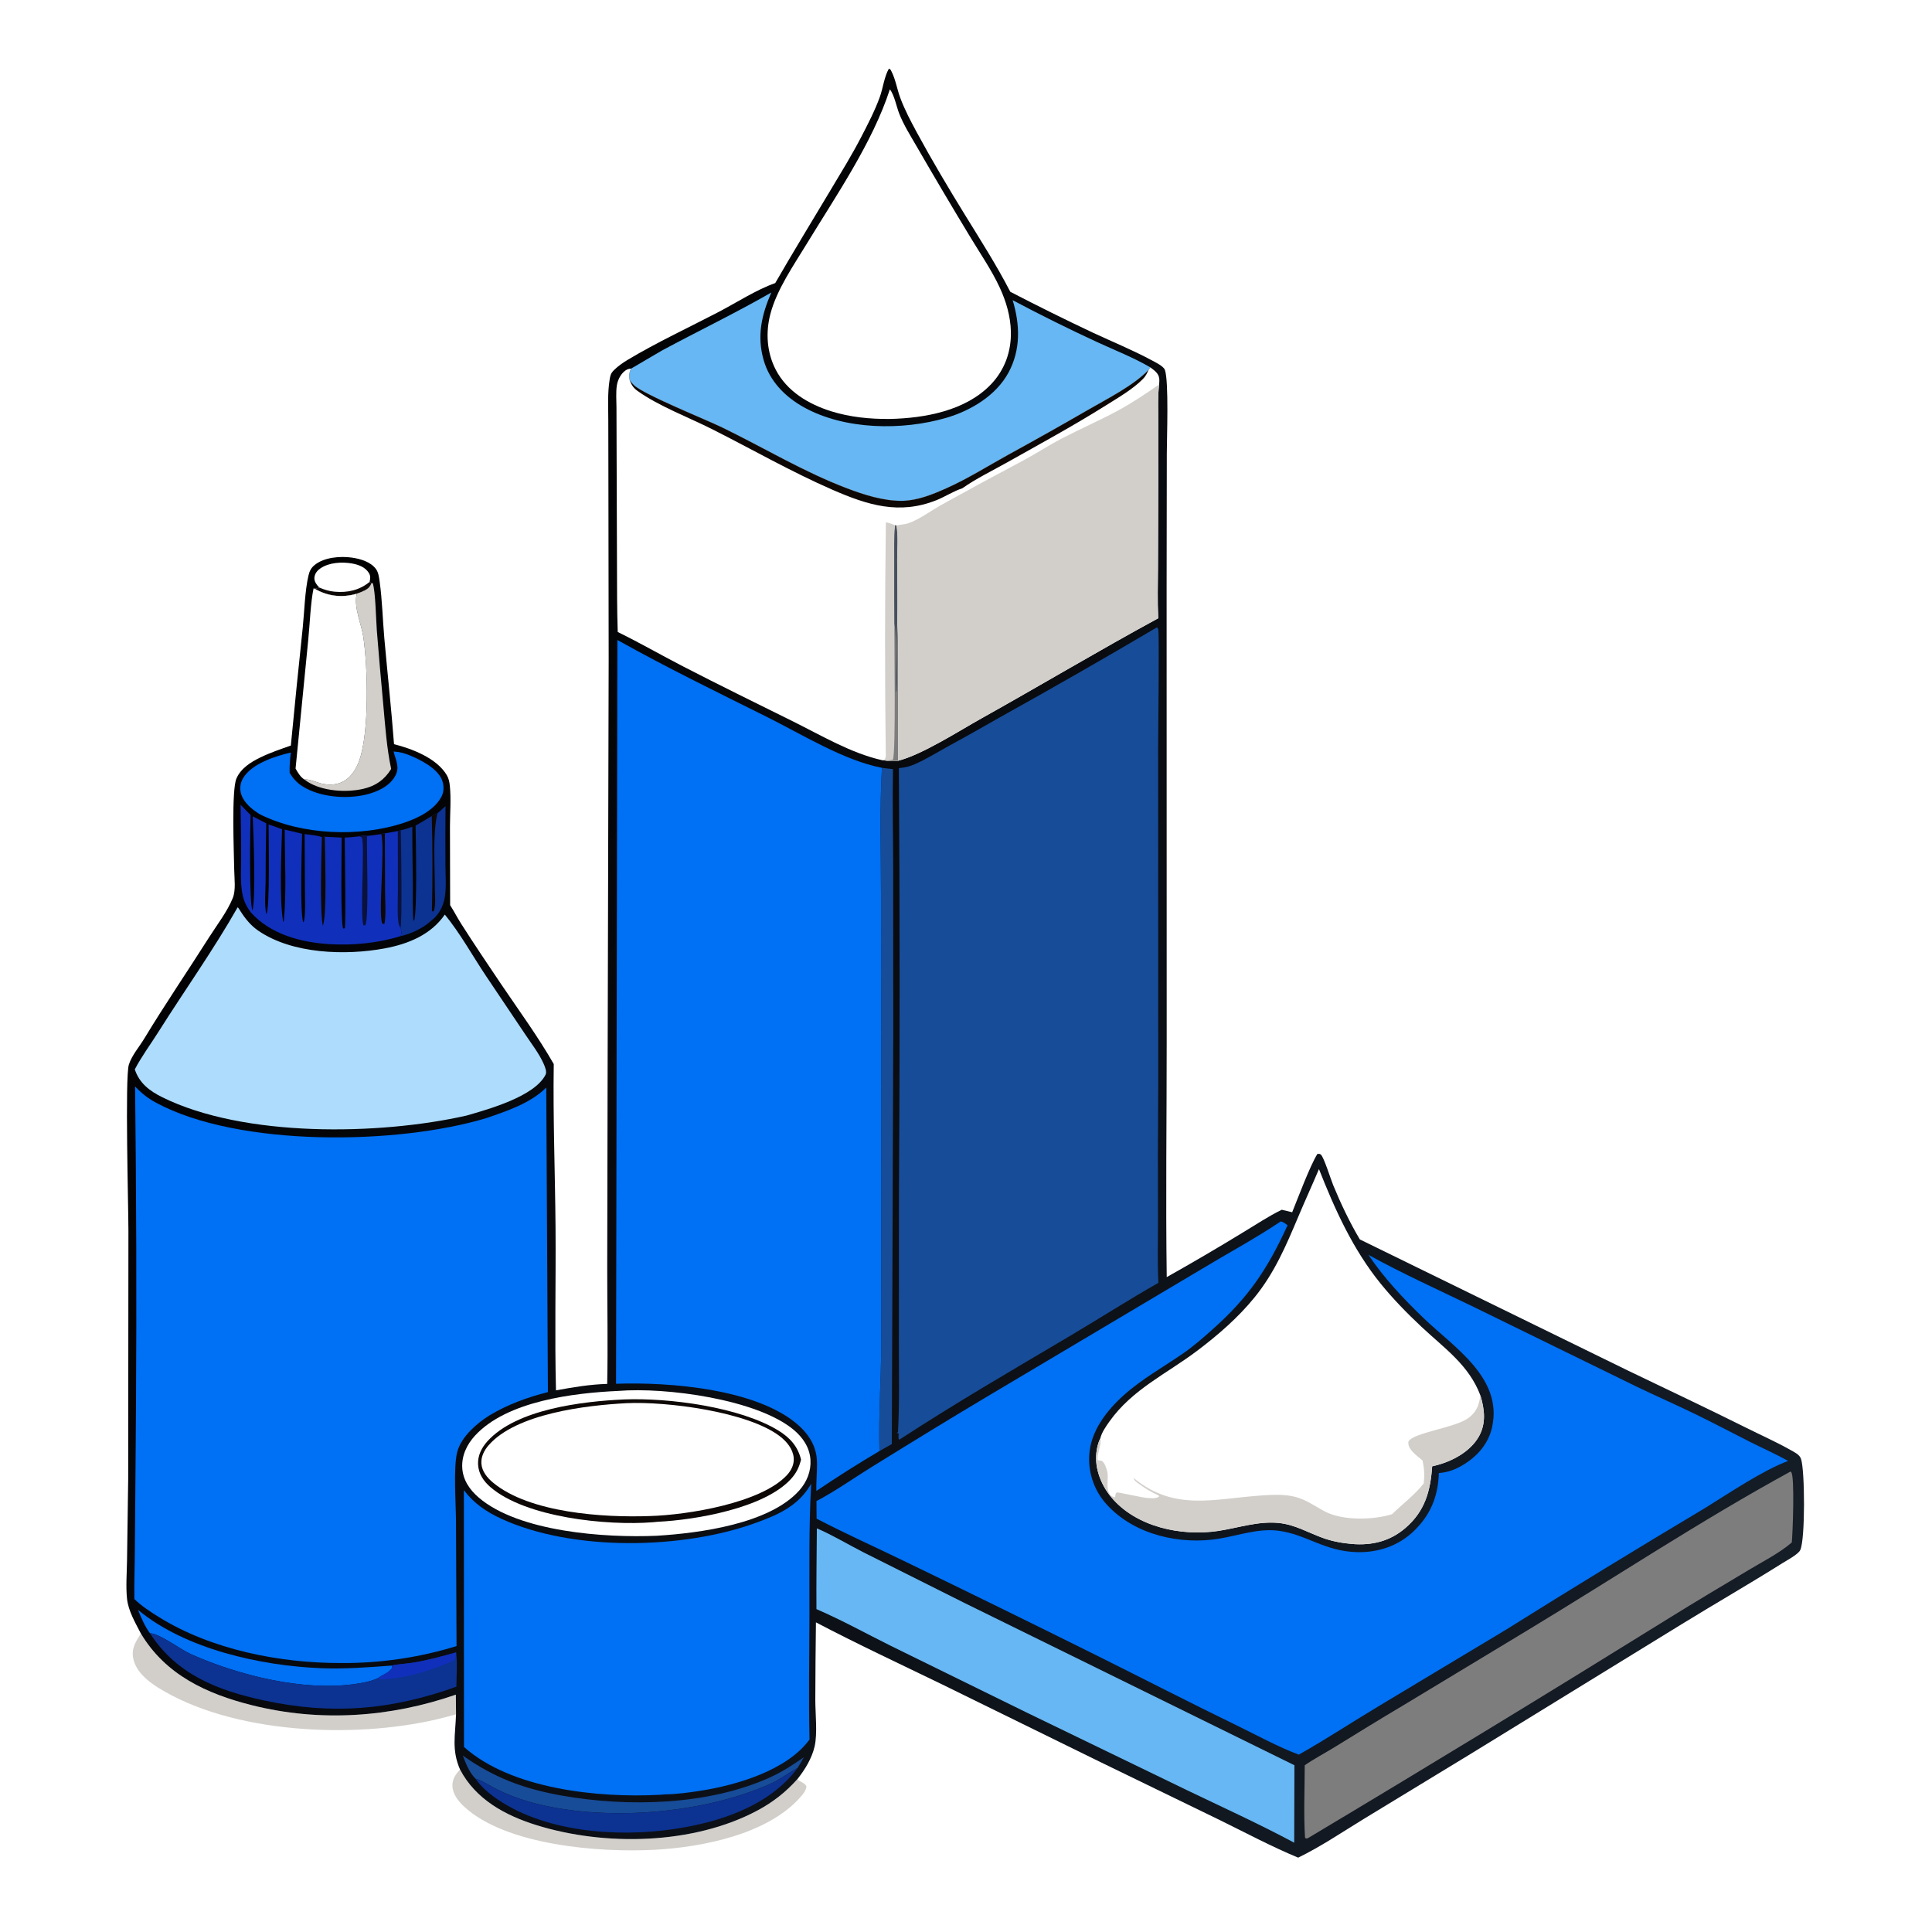
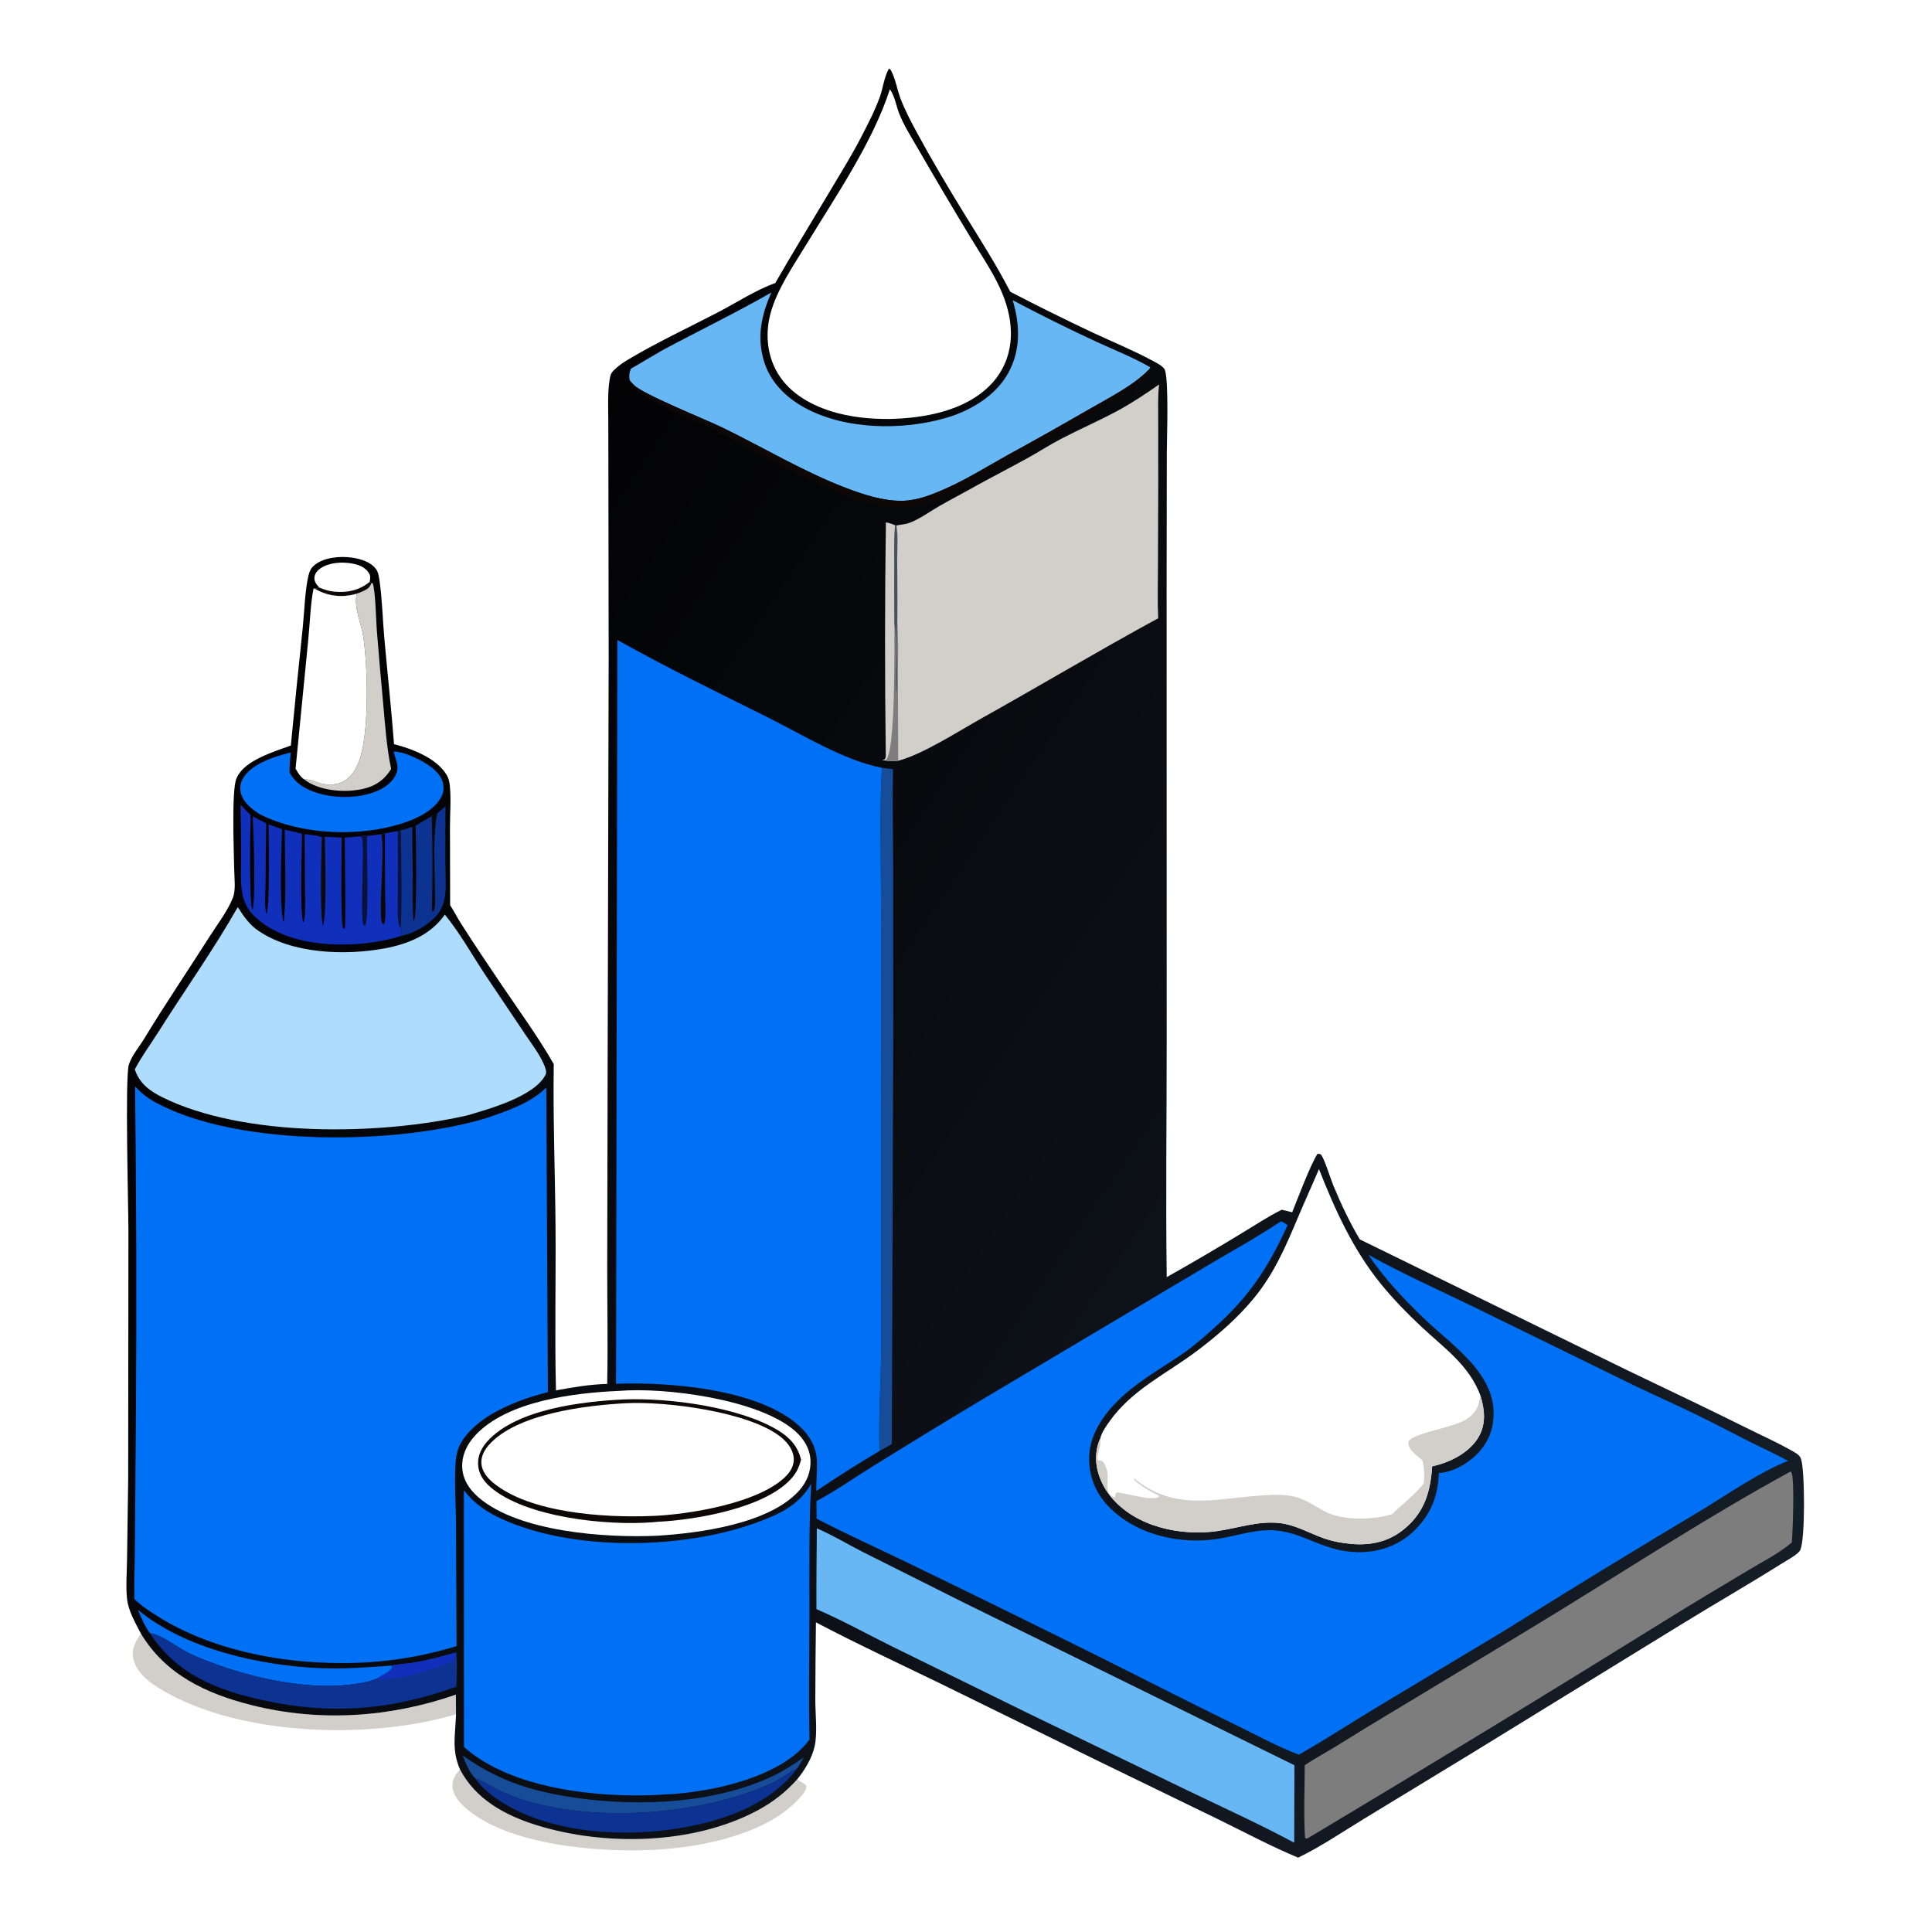
<svg xmlns="http://www.w3.org/2000/svg" width="1024" height="1024">
  <path fill="white" d="M0 0L1024 0L1024 1024L0 1024L0 0Z" />
  <path fill="#D2CFCB" d="M243.838 937.895C252.145 953.74 267.728 962.186 284.29 967.35C320.533 978.651 367.494 977.751 401.424 959.621C409.559 955.275 416.523 949.865 422.643 942.965C424.042 944.601 426.319 944.707 427.415 946.726C427.257 949.057 425.688 950.859 424.2 952.546C406.887 972.171 372.551 978.999 347.276 980.401C317.67 982.043 268.03 978.116 245.843 957.401C242.791 954.553 239.799 950.679 239.789 946.297C239.781 942.871 241.563 940.279 243.838 937.895Z" />
  <path fill="#D2CFCB" d="M74.658 865.79C87.768 887.726 109.567 897.788 133.508 903.797C169.469 912.822 206.74 910.323 241.614 898.202L241.702 908.641Q236.619 910.059 231.485 911.283C187.336 921.646 122.843 919.001 83.549 894.319C77.964 890.811 71.966 885.758 70.614 878.975C69.552 873.651 71.958 870.073 74.658 865.79Z" />
  <defs>
    <linearGradient id="gradient_0" gradientUnits="userSpaceOnUse" x1="127.799" y1="357.826" x2="910.373" y2="883.909">
      <stop offset="0" stop-color="#010001" />
      <stop offset="1" stop-color="#151D27" />
    </linearGradient>
  </defs>
  <path fill="url(#gradient_0)" d="M410.886 150.039C420.393 133.528 430.326 117.311 440.094 100.958C445.708 91.559 451.498 82.225 456.527 72.495C460.049 65.681 463.668 58.714 466.292 51.496C468.023 46.735 468.633 40.667 471.156 36.353C472.104 36.918 472.019 36.904 472.492 37.837C474.726 42.24 475.453 47.263 477.16 51.862C479.489 58.136 482.728 64.263 485.912 70.144C493.867 84.837 502.611 99.531 511.372 113.756C519.71 127.295 528.179 140.506 535.474 154.649Q557.131 165.892 579.199 176.303C589.508 181.108 600.192 185.456 610.208 190.842C612.108 191.864 616.713 194.046 617.422 196.076C619.574 202.237 618.441 232.072 618.436 240.255L618.333 310.739L618.373 552.098C618.383 593.685 617.811 635.313 618.394 676.893Q638.861 665.401 658.889 653.158C665.619 649.131 672.31 644.613 679.365 641.195L684.881 642.52C687.977 634.894 694.333 617.851 698.268 611.574C699.06 611.596 699.507 611.413 700.127 612C701.762 613.547 705.358 625.102 706.643 628.218C710.621 637.869 715.389 647.94 720.743 656.917L863.041 726.524C883.918 736.577 904.83 746.432 925.57 756.778C933.434 760.702 941.602 764.334 949.244 768.655C951.229 769.777 953.755 770.946 954.557 773.189C956.667 779.095 956.856 816.016 954.174 821.563C953.055 823.878 947.014 827.06 944.709 828.51C927.147 839.557 909.146 849.895 891.478 860.763L779.294 929.72L723.207 963.846C711.718 970.857 700.148 978.712 688.057 984.59C673.959 978.762 660.219 971.392 646.512 964.672L583.173 933.906L499.545 892.868C477.125 881.969 454.549 871.479 432.468 859.886Q432.195 880.467 432.129 901.049C432.141 908.278 433.332 918.809 431.769 925.622C430.312 931.969 426.658 937.923 422.643 942.965C416.523 949.865 409.559 955.275 401.424 959.621C367.494 977.751 320.533 978.651 284.29 967.35C267.728 962.186 252.145 953.74 243.838 937.895C239.245 927.356 241.366 919.593 241.702 908.641L241.614 898.202C206.74 910.323 169.469 912.822 133.508 903.797C109.567 897.788 87.768 887.726 74.658 865.79C71.745 860.137 68.007 853.829 67.33 847.404C66.633 840.782 67.247 833.63 67.331 826.953L67.941 783.908L68.064 652.07C68.061 639.765 66.187 570.95 68.293 564.297C69.851 559.376 73.762 554.929 76.433 550.515C87.429 532.346 99.345 514.892 110.71 496.961C114.863 490.408 120.522 483.118 123.389 475.942C125.069 471.734 124.22 465.719 124.146 461.225C123.991 451.74 122.649 418.805 125.317 412.634C127.669 407.194 132.879 403.954 138 401.458C143.176 398.935 148.727 397.065 154.155 395.155Q157.14 363.955 160.448 332.787C161.317 324.359 161.607 312.943 163.516 304.973C164.089 302.579 164.881 300.983 166.83 299.412C171.853 295.363 180.318 294.657 186.548 295.55C191.021 296.191 196.468 297.784 199.27 301.599C200.584 303.387 200.888 305.936 201.193 308.083C202.608 318.036 202.816 328.403 203.714 338.437C205.385 357.109 207.425 375.735 208.844 394.428C218.474 396.878 231.449 401.807 236.808 410.844C237.878 412.649 238.213 414.469 238.425 416.539C239.138 423.474 238.509 430.893 238.495 437.886L238.585 479.763C240.652 482.998 242.388 486.415 244.448 489.648C251.254 500.329 258.39 510.932 265.478 521.433C274.924 535.426 285.119 549.325 293.503 563.972C293.065 592.809 294.221 621.681 294.444 650.52C294.666 679.297 293.952 708.155 294.68 736.919C303.757 735.26 312.572 733.758 321.828 733.501C322.252 712.861 321.83 692.176 321.841 671.531L322.053 566.526L322.606 349.094L322.46 249.835L322.404 222.376C322.384 215.436 322.006 208.37 323.073 201.492C323.43 199.192 323.651 197.928 325.359 196.233C327.486 194.123 329.995 192.337 332.558 190.798C347.987 181.531 364.774 173.743 380.753 165.416C390.246 160.468 400.913 153.535 410.886 150.039Z" />
  <path fill="white" d="M169.251 311.413C168.88 311.017 168.502 310.627 168.156 310.21C167.136 308.979 166.409 307.399 166.686 305.761C167.021 303.782 168.207 302.369 169.818 301.255C174.419 298.076 181.313 297.713 186.65 298.673C190.033 299.282 193.572 300.586 195.477 303.639C196.519 305.309 196.285 306.609 195.902 308.403L196.882 309.174C195.865 311.768 194.3 312.559 191.778 313.665C190.894 314.053 190.013 314.374 189.094 314.668C188.939 314.713 188.784 314.76 188.628 314.804C181.018 316.918 173.665 315.986 166.844 312.082L169.251 311.413Z" />
  <path fill="#0D0706" d="M195.902 308.403L196.882 309.174C195.865 311.768 194.3 312.559 191.778 313.665C190.894 314.053 190.013 314.374 189.094 314.668C188.939 314.713 188.784 314.76 188.628 314.804C181.018 316.918 173.665 315.986 166.844 312.082L169.251 311.413C171.956 312.568 174.423 313.354 177.37 313.614C184.224 314.219 190.495 312.868 195.902 308.403Z" />
  <path fill="#174C98" d="M245.281 930.491C262.131 942.38 277.8 948.167 297.909 951.72C332.812 957.886 375.351 956.875 407.981 942.126C414.473 939.192 420.255 935.42 426.067 931.354C425.051 933.277 423.913 935.128 422.795 936.992C417.976 939.682 413.283 943.242 408.266 945.483C371.877 961.741 318.556 965.828 280.314 954.937Q271.351 952.357 263.01 948.182C259.54 946.45 255.72 943.784 252.022 942.734C248.716 939.435 246.93 934.76 245.281 930.491Z" />
  <path fill="#0070F4" d="M73.138 853.263C98.168 874.033 138.029 882.875 169.976 884.164C182.627 884.674 195.011 883.726 207.605 882.784L207.986 883.764C206.516 886.561 202.788 887.563 200.393 889.419C196.407 891.327 191.36 892.146 186.998 892.717C159.848 896.274 126.106 887.86 101.146 876.733C95.767 874.335 84.372 865.637 79.497 865.684C76.677 861.79 74.933 857.704 73.138 853.263Z" />
  <path fill="#D2CFCB" d="M196.882 309.174L197.535 308.992C199.037 313.346 199.286 328.43 199.744 334.376Q201.321 354.08 203.17 373.761C204.203 385.12 204.967 396.381 207.317 407.573C203.789 413.279 199.124 416.585 192.544 418.098C183.486 420.181 170.811 419.399 162.837 414.228C162.319 413.892 161.827 413.54 161.34 413.162C163.761 412.783 167.654 414.632 170.173 415.246C174.405 416.278 179.068 416.113 182.829 413.67C186.599 411.222 188.989 407.165 190.451 403.005C195.763 387.893 194.973 354.203 192.611 337.826C191.596 330.784 187.537 322.205 188.972 315.227C189.01 315.04 189.054 314.854 189.094 314.668C190.013 314.374 190.894 314.053 191.778 313.665C194.3 312.559 195.865 311.768 196.882 309.174Z" />
  <path fill="#0C3292" d="M231.802 431.128Q233.986 429.227 236.127 427.277Q235.969 442.963 236.09 458.65C236.103 464.233 236.699 470.664 235.639 476.135C234.922 479.842 233.281 483.393 230.649 486.134C230.023 486.786 229.31 487.36 228.601 487.917C224.611 491.775 217.541 495.188 212.116 496.205C212.26 495.975 212.448 495.768 212.55 495.517C213.062 494.251 212.657 493.112 212.239 491.924C211.763 491.003 211.287 490.041 211.155 489C210.487 483.706 210.903 478.01 210.903 472.66L210.867 440.46L212.424 440.017C214.532 439.656 216.519 438.883 218.534 438.184C218.492 448.117 218.734 458.069 218.814 468.004C218.866 474.584 218.609 481.333 219.124 487.89L219.496 487.887C221.177 483.505 220.442 445.042 220.27 437.597C223.173 435.996 225.998 434.199 228.847 432.499C229.424 431.829 230.957 431.461 231.802 431.128Z" />
  <path fill="#0A113B" d="M210.867 440.46L212.424 440.017C212.596 445.379 213.258 490.05 212.239 491.924C211.763 491.003 211.287 490.041 211.155 489C210.487 483.706 210.903 478.01 210.903 472.66L210.867 440.46Z" />
  <path fill="#0D0706" d="M228.847 432.499C229.424 431.829 230.957 431.461 231.802 431.128C229.244 442.372 230.511 459.231 230.493 471.053C230.488 474.509 231.103 479.794 229.92 482.972L229.164 483.108L228.926 482.69C229.291 466.057 229.302 449.123 228.847 432.499Z" />
  <path fill="#0C3292" d="M252.022 942.734C255.72 943.784 259.54 946.45 263.01 948.182Q271.351 952.357 280.314 954.937C318.556 965.828 371.877 961.741 408.266 945.483C413.283 943.242 417.976 939.682 422.795 936.992C407.799 957.297 381.388 965.815 357.328 969.416C326.668 974.005 287.139 971.054 261.452 952.102C258.009 949.562 254.429 946.294 252.022 942.734Z" />
  <path fill="#0C3292" d="M79.497 865.684C84.372 865.637 95.767 874.335 101.146 876.733C126.106 887.86 159.848 896.274 186.998 892.717C191.36 892.146 196.407 891.327 200.393 889.419C202.788 887.563 206.516 886.561 207.986 883.764L207.605 882.784C211.507 881.928 215.653 881.833 219.619 881.148C227.135 879.85 234.426 877.871 241.758 875.805C242.481 881.694 241.957 888.051 241.899 893.988C207.187 906.427 175.862 909.044 139.712 901.234C115.331 895.966 93.509 887.433 79.497 865.684Z" />
  <path fill="#1030BB" d="M207.605 882.784C211.507 881.928 215.653 881.833 219.619 881.148C227.135 879.85 234.426 877.871 241.758 875.805C241.574 877.343 241.635 878.748 240.707 880.026C228.656 885.398 214.869 889.657 201.621 890.141L200.393 889.419C202.788 887.563 206.516 886.561 207.986 883.764L207.605 882.784Z" />
  <path fill="#174C98" d="M467.455 406.963C469.401 407.198 471.35 407.472 473.303 407.637C472.964 424.866 473.367 442.121 473.421 459.354L473.45 549.358L472.679 765.391L466.127 769.074C465.583 750.54 466.971 731.749 467.068 713.188L467.013 587.28L466.942 473.437C466.926 451.416 466.136 428.925 467.455 406.963Z" />
  <path fill="#0070F4" d="M208.611 398.329L208.881 398.345C211.831 398.501 214.372 399.229 217.088 400.325C222.894 402.667 231.931 407.322 234.277 413.441C235.315 416.148 235.411 419.35 234.11 421.979C230.564 429.15 221.764 433.512 214.493 435.967C190.97 443.909 159.917 442.724 137.628 431.534C133.6 429.005 129.299 425.589 127.814 420.871C126.907 417.985 127.314 414.977 128.865 412.395C133.498 404.682 145.916 400.786 154.141 398.85C153.715 402.51 153.393 405.95 153.53 409.642C155.388 412.699 157.336 414.888 160.397 416.809C169.549 422.55 183.549 423.631 193.878 421.186C199.736 419.8 206.218 416.928 209.325 411.503C212.116 406.629 209.845 403.315 208.611 398.329Z" />
  <path fill="white" d="M156.657 407.363L163.383 339.031C164.158 331.434 164.657 318.713 166.218 311.811L166.844 312.082C173.665 315.986 181.018 316.918 188.628 314.804C188.784 314.76 188.939 314.713 189.094 314.668C189.054 314.854 189.01 315.04 188.972 315.227C187.537 322.205 191.596 330.784 192.611 337.826C194.973 354.203 195.763 387.893 190.451 403.005C188.989 407.165 186.599 411.222 182.829 413.67C179.068 416.113 174.405 416.278 170.173 415.246C167.654 414.632 163.761 412.783 161.34 413.162C159.115 411.733 157.946 409.585 156.657 407.363Z" />
  <path fill="#1030BB" d="M127.496 426.485C129.196 428.378 131.039 430.156 132.824 431.969C132.555 439.398 132 478.649 133.823 482.549C135.621 476.066 134.401 441.583 133.938 432.687L141.125 436.395Q140.778 451.964 140.773 467.536C140.743 472.752 139.984 479.505 141.177 484.55C143.155 481.62 142.349 442.985 142.357 436.966L149.492 439.482C149.124 452.156 148.008 476.968 150.088 488.539L150.428 488.338C151.91 472.413 150.931 455.702 150.908 439.703L160.118 441.899C159.967 450.015 158.889 483.01 160.68 488.799L161.134 488.386C162.071 482.743 161.635 476.714 161.619 471.004L161.457 442.077C164.515 442.467 167.662 442.693 170.598 443.662L172.14 443.475L181.118 443.952C181.083 450.209 180.409 489.737 181.922 492.152L182.741 492.023C183.421 490.423 182.737 448.527 182.72 443.924C185.364 443.869 187.974 443.549 190.599 443.259C191.978 442.78 193.113 442.924 194.53 443.05C197.047 442.869 199.585 442.417 202.089 442.081C202.594 441.829 203.422 441.803 203.986 441.717L210.867 440.46L210.903 472.66C210.903 478.01 210.487 483.706 211.155 489C211.287 490.041 211.763 491.003 212.239 491.924C212.657 493.112 213.062 494.251 212.55 495.517C212.448 495.768 212.26 495.975 212.116 496.205C200.373 499.919 186.893 501.15 174.626 500.417C159.557 499.517 143.312 495.196 132.958 483.597C130.916 480.929 129.416 478.01 128.676 474.725C127.176 468.072 127.832 460.476 127.811 453.673Q127.786 440.077 127.496 426.485Z" />
  <path fill="#0D0706" d="M170.598 443.662L172.14 443.475C172.218 451.897 173.422 484.97 171.117 490.711C169.448 483.151 170.389 452.977 170.598 443.662Z" />
  <path fill="#0D0706" d="M202.089 442.081C202.594 441.829 203.422 441.803 203.986 441.717L204.095 472.761C204.113 478.161 204.683 484.26 203.813 489.575L202.771 489.707C200.18 486.491 204.192 449.922 202.089 442.081Z" />
  <path fill="#0A113B" d="M190.599 443.259C191.978 442.78 193.113 442.924 194.53 443.05C194.289 450.147 195.629 486.88 193.635 490.376L192.761 490.557C190.575 487.764 193.473 447.025 191.794 443.99C191.67 443.766 190.858 443.363 190.599 443.259Z" />
  <path fill="#7E7D7D" d="M949.015 779.939C949.135 780.042 949.277 780.125 949.376 780.249C951.36 782.73 950.134 813.131 949.695 817.543C943.06 823.236 934.481 827.548 926.967 832.058C912.971 840.457 898.895 848.767 885.036 857.39Q789.608 916.663 693.176 974.29L692.241 974.479L691.688 974.011C690.907 961.363 691.527 948.321 691.535 935.631C696.533 932.163 702.078 929.282 707.267 926.084C719.184 918.741 731.058 911.401 743.103 904.264L809.521 864.144C855.963 836.103 901.409 805.948 949.015 779.939Z" />
  <path fill="#66B7F3" d="M432.95 810.056C440.884 813.416 449.747 818.75 457.655 822.765L510.802 849.407L686.069 935.612L685.955 976.669C667.436 966.746 648.228 958.007 629.288 948.912L544.721 907.963L472.2 872.357C459.119 865.857 446.136 858.65 432.733 852.872C432.627 838.604 432.85 824.324 432.95 810.056Z" />
  <path fill="#66B7F3" d="M334.385 195.418C334.55 195.419 349.236 186.643 350.957 185.718C370.184 175.384 389.867 165.925 408.801 155.041C403.663 166.94 401.09 178.057 404.755 190.885C407.971 202.145 416.25 210.471 426.331 216.009C447.949 227.885 478.293 228.266 501.554 221.454C514.555 217.647 527.923 209.685 534.536 197.446C541.118 185.265 540.613 172.01 536.736 159.105Q558.71 170.774 581.295 181.209C590.796 185.612 600.652 189.426 609.709 194.707L608.804 196.012C600.715 204.436 587.067 211.244 576.863 217.151Q555.876 229.279 534.614 240.92C523.661 246.963 512.918 253.764 501.486 258.851C494.149 262.117 486.313 265.331 478.16 265.448C468.258 265.591 457.835 262.225 448.689 258.742C425.845 250.044 404.67 237.215 382.722 226.549C374.286 222.449 341.196 209.16 336.003 204.138C335.19 203.352 334.464 202.462 333.749 201.588C333.331 199.24 333.462 197.608 334.385 195.418Z" />
  <path fill="white" d="M327.829 737.215C352.979 735.161 401.307 741.651 420.665 757.833C425.545 761.913 429.15 767.219 429.553 773.724C429.931 779.823 427.653 785.459 423.617 789.98C407.856 807.63 371.024 812.579 348.125 813.981C320.729 815.188 275.056 811.979 253.748 793.749C248.975 789.665 245.38 784.464 245.004 778.02C244.623 771.497 247.462 765.581 251.805 760.875C268.735 742.531 304.124 738.274 327.829 737.215Z" />
  <path fill="#0D0706" d="M330.868 741.726C354.569 740.786 392.201 745.747 412.518 758.19C418.604 761.917 422.879 766.571 424.567 773.628C423.504 777.845 422.036 780.837 419.072 784.051C404.992 799.319 368.969 805.603 348.409 806.586Q347.232 806.724 346.05 806.814C321.587 808.762 278.623 804.298 259.97 788.231C256.286 785.058 253.59 781.084 253.385 776.1C253.192 771.411 255.28 767.29 258.358 763.884C273.826 746.77 308.999 742.717 330.868 741.726Z" />
  <path fill="white" d="M331.958 743.718C353.352 742.68 396.566 748.235 413.438 761.321C416.983 764.071 420.231 767.937 420.674 772.575C421.012 776.128 419.425 779.321 417.061 781.873C403.41 796.606 364.574 802.959 344.527 803.531C319.761 804.458 280.751 801.859 261.41 785.898C258.295 783.327 255.428 779.899 255.145 775.699C254.902 772.081 256.626 768.713 258.942 766.046C273.538 749.244 310.596 744.832 331.958 743.718Z" />
  <path fill="white" d="M471.642 47.351C473.973 50.237 475.156 56.491 476.556 60.103C478.894 66.135 482.586 71.954 485.814 77.549Q499.685 101.546 514.033 125.262C519.421 134.226 525.582 143.093 529.96 152.589C533.318 159.872 535.6 167.706 535.789 175.759C536.037 186.308 532.509 196.126 525.173 203.774C511.758 217.762 490.12 221.654 471.572 222.056C461.201 222.154 450.58 221.114 440.646 218.016C428.553 214.243 417.069 207.413 411.114 195.858C406.419 186.745 405.741 176.176 408.338 166.336C411.747 153.42 420.612 140.68 427.526 129.324C442.931 104.02 462.585 75.43 471.642 47.351Z" />
  <path fill="#AEDCFC" d="M125.974 480.865C126.532 481.382 126.948 482.147 127.358 482.792C129.952 486.871 132.87 490.518 136.896 493.286C154.911 505.673 183.196 506.523 203.902 502.666C216.33 500.351 228.388 495.466 235.768 484.738C243.974 494.747 250.433 506.586 257.636 517.345L278.42 548.292C281.701 553.232 285.778 558.426 288.161 563.863C288.817 565.36 289.935 568.017 289.205 569.512C283.538 581.109 258.911 587.909 247.243 591.281C201.035 601.74 129.258 602.981 86.005 581.549C79.304 578.228 73.892 574.176 71.446 566.798C75.012 559.95 79.781 553.563 83.906 547.021C97.816 524.962 113.101 503.533 125.974 480.865Z" />
  <path fill="white" d="M699.079 619.64C707.527 641.129 717.133 662.312 731.78 680.361C738.438 688.565 745.743 696.034 753.441 703.262C765.524 714.608 778.585 723.507 784.645 739.61C786.842 746.9 787.777 754.38 783.834 761.361C779.325 769.345 769.811 774.475 761.189 776.657Q760.136 776.93 759.076 777.175C758.158 790.345 755.256 800.989 744.833 809.92C736.69 816.897 727.185 819.205 716.64 818.334C711.396 817.901 705.913 816.892 700.965 815.075C693.138 812.203 686.285 808.069 677.799 807.21C666.935 806.11 656.417 809.783 645.802 811.406C626.162 814.409 602.059 809.364 588.89 793.436C583.669 787.121 580.229 778.496 581.067 770.237C581.34 767.547 581.956 764.829 583.179 762.405C583.861 759.331 586.233 755.926 588.041 753.387C600.249 736.251 618.468 728.095 634.701 715.807C645.691 707.487 656.089 698.481 664.83 687.773C675.535 674.659 681.664 660.179 688.151 644.796C691.702 636.376 695.519 628.062 699.079 619.64Z" />
  <path fill="#D2CFCB" d="M784.645 739.61C786.842 746.9 787.777 754.38 783.834 761.361C779.325 769.345 769.811 774.475 761.189 776.657Q760.136 776.93 759.076 777.175C758.158 790.345 755.256 800.989 744.833 809.92C736.69 816.897 727.185 819.205 716.64 818.334C711.396 817.901 705.913 816.892 700.965 815.075C693.138 812.203 686.285 808.069 677.799 807.21C666.935 806.11 656.417 809.783 645.802 811.406C626.162 814.409 602.059 809.364 588.89 793.436C583.669 787.121 580.229 778.496 581.067 770.237C581.34 767.547 581.956 764.829 583.179 762.405C583.869 764.8 582.319 768.679 581.878 771.188C581.823 771.501 581.57 773.678 581.886 773.926C581.978 773.998 583.645 774.161 583.858 774.249C585.367 774.873 586.483 778.382 586.847 779.791C587.823 783.567 585.726 789.357 588.576 792.386C589.346 793.204 589.928 793.466 591.002 793.609L591.342 791.606C591.583 791.412 591.765 791.098 592.066 791.024C592.687 790.871 605.112 793.691 607.468 793.88C609.454 794.04 612.807 794.532 614.393 793.177L614.024 792.528C610.316 791.027 606.594 788.624 603.363 786.254C602.403 785.55 600.982 784.556 600.815 783.359C622.568 801.314 643.708 794.276 668.908 792.608C674.669 792.227 680.75 791.93 686.406 793.341C692.265 794.803 696.97 798.344 702.221 801.12C711.605 806.079 728.022 805.669 737.85 802.539C743.285 797.153 750 792.269 754.614 786.202C755.112 781.831 754.892 778.342 753.972 774.044C752.094 772.5 750.006 770.977 748.414 769.136C747.081 767.596 746.311 766.189 746.464 764.112C748.917 759.277 770.866 756.925 778.144 751.665C782.679 748.388 783.835 744.855 784.645 739.61Z" />
  <path fill="#0070F4" d="M429.934 786.428C428.675 809.44 429.045 832.728 429.011 855.775C428.978 877.829 428.553 899.953 429.053 921.999C417.144 938.306 390.551 946.103 371.481 949.111C365.297 950.087 358.697 950.955 352.438 951.065Q351.059 951.216 349.673 951.281C317.101 953.019 270.938 948.298 245.923 925.92L245.868 789.822C251.162 796.829 257.806 801.335 265.744 804.984C303.594 822.384 362.09 821.287 400.953 807.008C412.898 802.697 423.464 797.861 429.934 786.428Z" />
-   <path fill="white" d="M609.709 194.707C611.787 196.339 614.117 197.787 614.425 200.667C614.534 201.686 614.438 202.746 614.365 203.766C613.588 210.087 613.891 216.669 613.879 223.042L613.897 255.199L613.746 300.462C613.708 309.5 613.439 318.666 613.876 327.691C582.371 344.819 551.5 363.268 520.184 380.759C508.277 387.409 488.707 400.027 476.002 403.217C473.629 403.46 471.702 403.543 469.331 403.102L467.461 402.897C451.026 399.209 435.336 389.81 420.304 382.36C400.803 372.695 381.226 363.113 361.886 353.129C350.352 347.175 339.067 340.675 327.41 334.967Q327.131 326.141 327.075 317.311L326.813 238.691L326.742 216.015C326.735 212.216 326.37 207.994 326.949 204.248C327.34 201.713 328.665 198.892 330.565 197.132C331.718 196.064 332.837 195.415 334.385 195.418C333.462 197.608 333.331 199.24 333.749 201.588C334.464 202.462 335.19 203.352 336.003 204.138C341.196 209.16 374.286 222.449 382.722 226.549C404.67 237.215 425.845 250.044 448.689 258.742C457.835 262.225 468.258 265.591 478.16 265.448C486.313 265.331 494.149 262.117 501.486 258.851C512.918 253.764 523.661 246.963 534.614 240.92Q555.876 229.279 576.863 217.151C587.067 211.244 600.715 204.436 608.804 196.012L609.709 194.707Z" />
  <path fill="#D2CFCB" d="M469.54 276.834C471.309 277.213 472.791 277.666 474.437 278.421L475.134 278.517C476.128 284.235 475.505 290.866 475.525 296.705C475.563 307.715 475.789 318.766 475.569 329.77C476.259 338.309 475.901 347.101 475.938 355.671L476.002 403.217C473.629 403.46 471.702 403.543 469.331 403.102L467.461 402.897L468.953 402.484C469.305 401.801 469.497 401.257 469.488 400.479Q468.673 338.655 469.54 276.834Z" />
-   <path fill="#7E7D7D" d="M474.437 278.421L475.134 278.517C476.128 284.235 475.505 290.866 475.525 296.705C475.563 307.715 475.789 318.766 475.569 329.77C476.259 338.309 475.901 347.101 475.938 355.671L476.002 403.217C473.629 403.46 471.702 403.543 469.331 403.102C470.652 403.062 471.902 402.928 473.209 402.751C474.947 399.501 473.894 339.661 474.06 330.48Q473.92 314.512 473.983 298.545C474.003 291.889 473.768 285.041 474.437 278.421Z" />
+   <path fill="#7E7D7D" d="M474.437 278.421L475.134 278.517C476.128 284.235 475.505 290.866 475.525 296.705C475.563 307.715 475.789 318.766 475.569 329.77C476.259 338.309 475.901 347.101 475.938 355.671L476.002 403.217C473.629 403.46 471.702 403.543 469.331 403.102C474.947 399.501 473.894 339.661 474.06 330.48Q473.92 314.512 473.983 298.545C474.003 291.889 473.768 285.041 474.437 278.421Z" />
  <path fill="#47505E" d="M474.437 278.421L475.134 278.517C476.128 284.235 475.505 290.866 475.525 296.705C475.563 307.715 475.789 318.766 475.569 329.77L475.52 330.434C474.719 342.375 475.837 354.449 475.191 366.398L474.811 366.612C474.542 356.448 475.646 339.767 474.06 330.48Q473.92 314.512 473.983 298.545C474.003 291.889 473.768 285.041 474.437 278.421Z" />
  <path fill="#0D0706" d="M333.749 201.588C334.464 202.462 335.19 203.352 336.003 204.138C341.196 209.16 374.286 222.449 382.722 226.549C404.67 237.215 425.845 250.044 448.689 258.742C457.835 262.225 468.258 265.591 478.16 265.448C486.313 265.331 494.149 262.117 501.486 258.851C512.918 253.764 523.661 246.963 534.614 240.92Q555.876 229.279 576.863 217.151C587.067 211.244 600.715 204.436 608.804 196.012C607.998 197.776 607.213 199.413 605.836 200.809C600.367 206.355 592.591 210.813 585.997 214.959C568.993 225.65 551.246 235.263 533.748 245.113C525.949 249.503 517.314 253.677 510.02 258.814C505.516 260.249 500.851 263.307 496.34 265.105C476.635 272.962 459.953 267.755 441.167 259.559C419.408 250.066 398.818 238.257 377.65 227.574C365.06 221.219 349.11 215.261 337.798 207.119C335.692 205.603 334.684 203.968 333.749 201.588Z" />
  <path fill="#D2CFCB" d="M517.915 257.17C526.824 252.268 535.886 247.642 544.782 242.712C550.731 239.416 556.459 235.694 562.491 232.554C572.325 227.435 582.553 223 592.301 217.742C599.926 213.629 607.262 208.715 614.365 203.766C613.588 210.087 613.891 216.669 613.879 223.042L613.897 255.199L613.746 300.462C613.708 309.5 613.439 318.666 613.876 327.691C582.371 344.819 551.5 363.268 520.184 380.759C508.277 387.409 488.707 400.027 476.002 403.217L475.938 355.671C475.901 347.101 476.259 338.309 475.569 329.77C475.789 318.766 475.563 307.715 475.525 296.705C475.505 290.866 476.128 284.235 475.134 278.517C477.221 278.007 479.393 278.017 481.456 277.311C487.205 275.345 492.622 271.227 497.901 268.208C504.513 264.427 511.283 260.92 517.915 257.17Z" />
-   <path fill="#174C98" d="M613.261 332.468C613.47 332.809 613.771 333.109 613.887 333.492C614.526 335.595 613.841 389.111 613.841 395.087L613.894 575.138Q613.6 610.57 613.755 646.001C613.775 657.282 613.4 668.665 613.97 679.93C598.019 688.992 582.593 698.915 566.807 708.251C536.565 726.137 506.262 743.757 476.816 762.958L476.38 762.873C476.102 761.764 476.234 760.921 476.338 759.801L475.334 759.51L475.965 759C476.798 743.275 476.41 727.382 476.421 711.634L476.458 634.233Q477.198 520.68 476.41 407.127C476.53 407.113 476.65 407.098 476.77 407.086C479.751 406.807 482.098 406.242 484.83 405.051C490.563 402.553 496.001 399.181 501.467 396.155Q516.037 388.185 530.441 379.918Q572.158 356.728 613.261 332.468Z" />
  <path fill="#0070F4" d="M678.848 647.365C680.279 647.66 681.291 648.564 682.436 649.415C671.764 672.696 661.866 687.527 642.602 704.669C637.585 709.134 632.443 713.644 626.906 717.456C616.452 724.652 605.156 730.938 595.664 739.44C586.476 747.671 577.88 758.735 577.313 771.542Q577.266 772.441 577.264 773.341Q577.263 774.242 577.307 775.141Q577.351 776.04 577.44 776.936Q577.529 777.832 577.664 778.722Q577.798 779.612 577.977 780.495Q578.157 781.377 578.38 782.249Q578.604 783.121 578.871 783.981Q579.138 784.841 579.449 785.686Q579.759 786.531 580.112 787.359Q580.465 788.188 580.859 788.997Q581.253 789.807 581.687 790.595Q582.121 791.384 582.595 792.15Q583.069 792.915 583.581 793.656Q584.092 794.396 584.641 795.11Q585.189 795.824 585.773 796.51Q586.357 797.195 586.975 797.85C601.584 813.58 625.699 818.953 646.376 815.489C656.567 813.781 666.975 809.994 677.423 811.292C692.204 813.128 701.941 822.235 719.225 822.665C730.429 822.944 741.077 819.405 749.25 811.6C758.234 803.023 762.262 792.991 762.621 780.731C767.474 780.428 771.629 778.779 775.737 776.262C783.215 771.679 788.977 765.036 790.87 756.298C796.513 730.245 770.682 714.131 754.711 698.797C744.099 688.608 733.475 677.348 725.305 665.094C743.07 674.917 761.786 683.362 780.066 692.201L867.725 735.085C877.88 739.95 888.191 744.493 898.323 749.405C908.086 754.139 917.669 759.248 927.358 764.133C934.144 767.555 941.118 770.623 947.764 774.312C934.233 779.375 916.446 791.418 903.81 799.22Q850.505 831.032 797.886 863.966L731.539 903.809C717.084 912.451 703.078 921.714 688.393 929.997C677.189 925.798 666.172 919.697 655.399 914.462C630.36 902.294 605.587 889.541 580.663 877.133Q530.527 852.217 480.129 827.836C464.411 820.197 448.331 812.986 432.834 804.939C432.74 801.831 432.78 798.706 432.756 795.596C442.908 790.246 452.456 783.45 462.213 777.409C483.309 764.346 504.534 751.292 525.869 738.626L636.515 672.855C650.632 664.319 665.133 656.566 678.848 647.365Z" />
  <path fill="#0070F4" d="M327.221 339.204C353.108 353.699 379.742 366.674 406.289 379.892C424.972 389.195 447.215 403.062 467.455 406.963C466.136 428.925 466.926 451.416 466.942 473.437L467.013 587.28L467.068 713.188C466.971 731.749 465.583 750.54 466.127 769.074Q449.09 779.147 432.7 790.241C432.514 785.005 433.193 779.796 433.012 774.567C432.755 767.142 429.285 761.081 423.967 756.118C402.58 736.159 354.896 732.405 326.515 733.431L327.221 339.204Z" />
  <path fill="#0070F4" d="M71.596 575.834C74.94 579.418 78.4 582.132 82.714 584.461C126.521 608.118 210.887 606.82 257.855 592.587C268.741 588.844 281.226 584.724 289.531 576.412L290.404 737.85C279.435 740.621 269.197 744.349 259.442 750.173C255.904 752.41 252.482 755.049 249.542 758.034C246.307 761.317 243.325 765.403 242.255 769.946C240.275 778.351 241.614 796.447 241.68 805.881L241.979 872.461Q234.562 874.743 226.993 876.453Q219.424 878.163 211.747 879.291Q204.07 880.418 196.329 880.957Q188.588 881.496 180.828 881.443C148.333 881.528 111.989 874.378 84.151 857.038C79.703 854.267 74.945 851.207 71.226 847.507C71.08 838.806 71.44 830.024 71.488 821.31L72.073 746.359Q72.607 661.094 71.596 575.834Z" />
</svg>